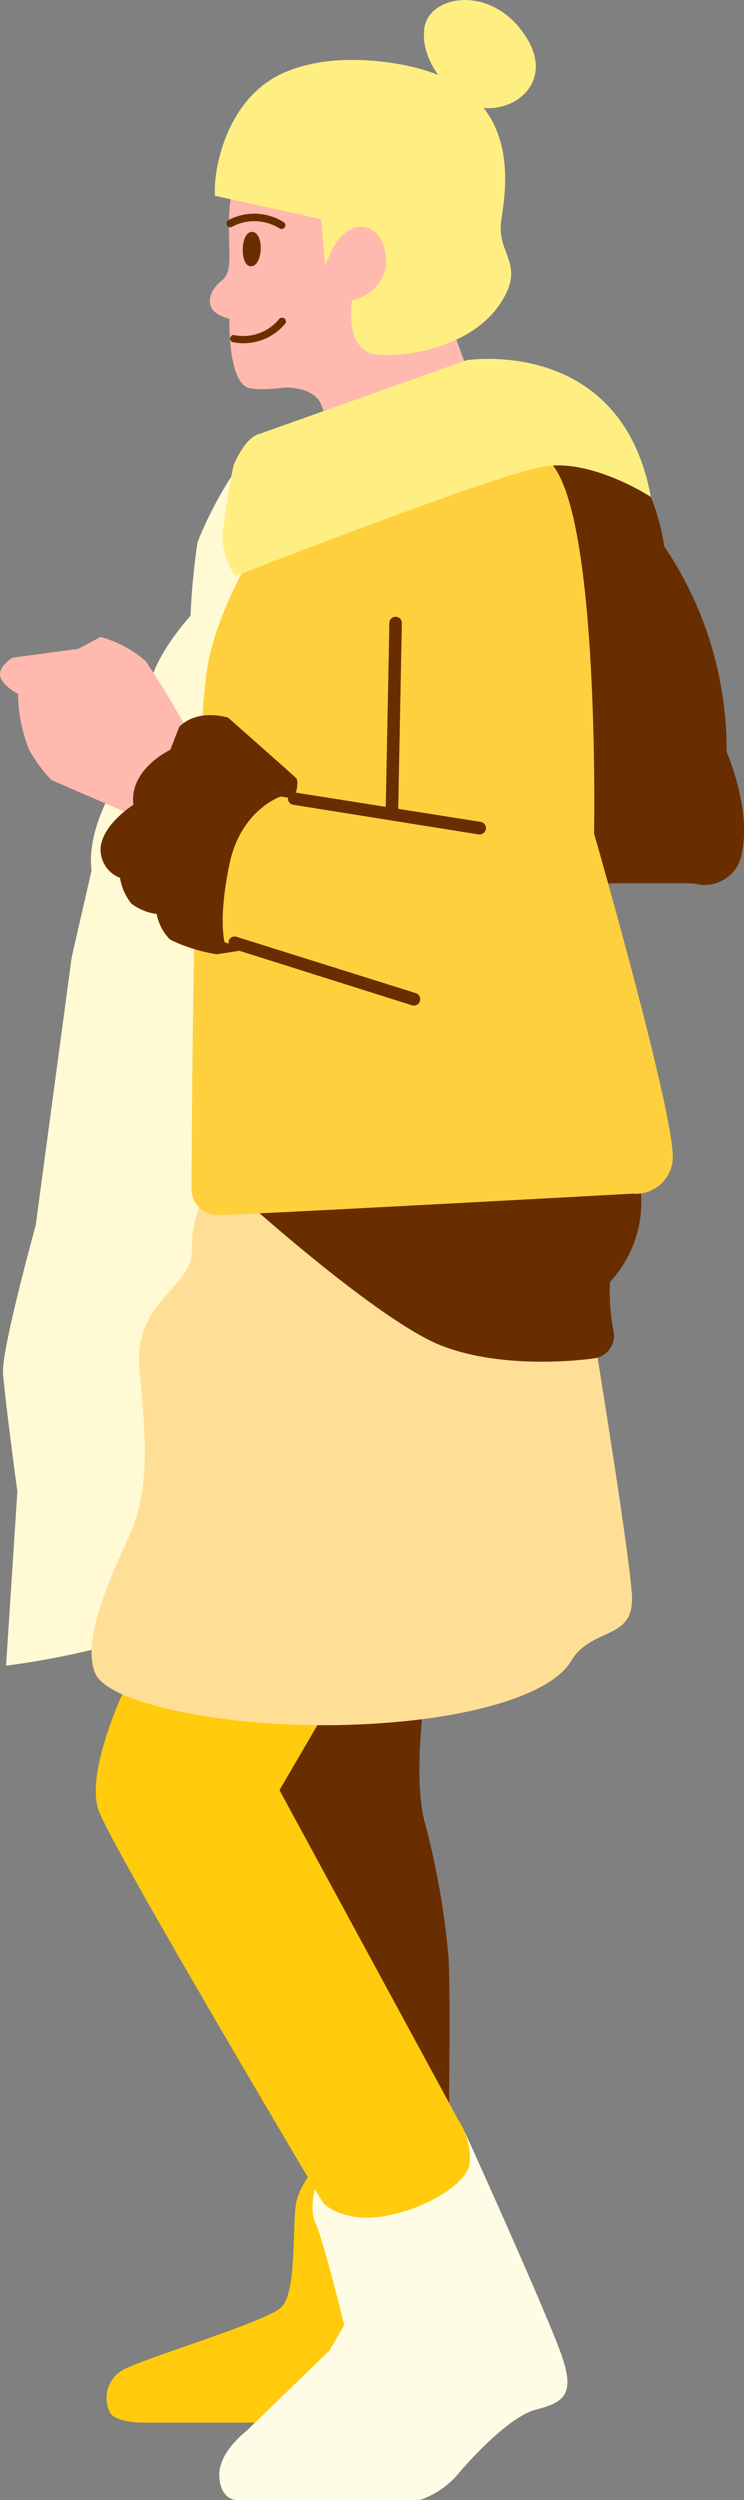
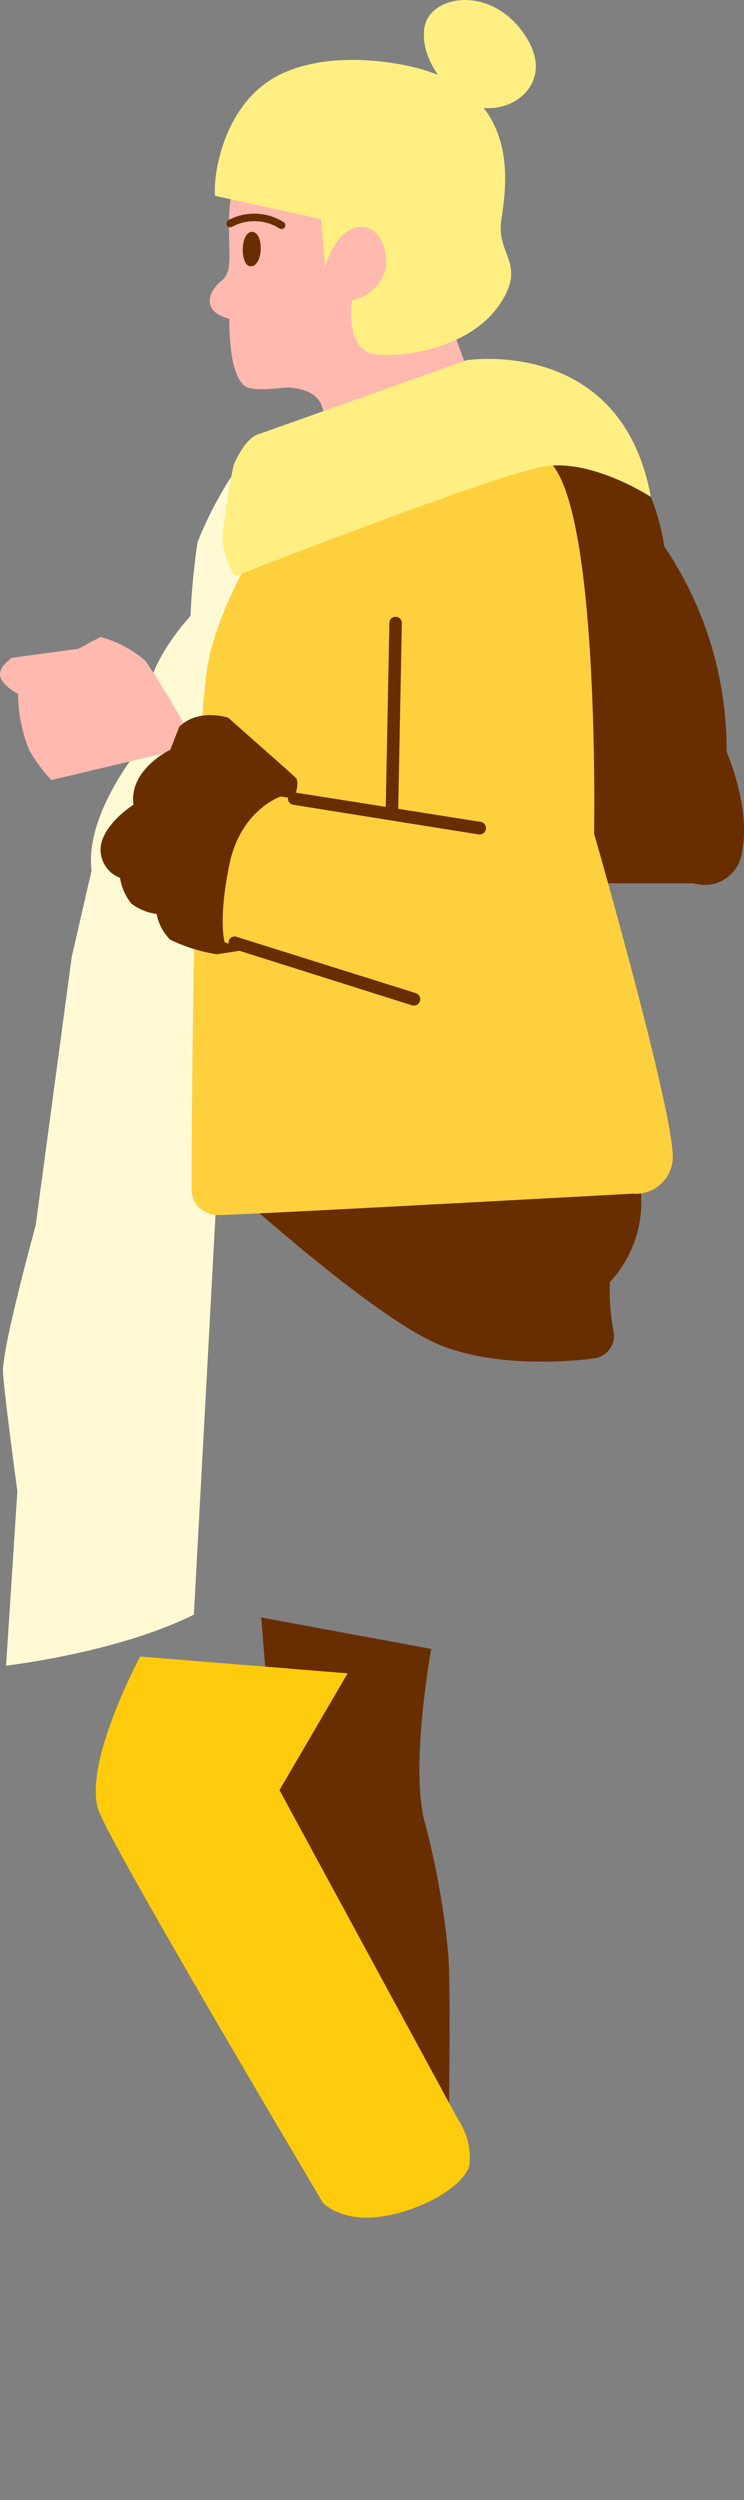
<svg xmlns="http://www.w3.org/2000/svg" width="58.487" height="196.326" viewBox="0 0 58.487 196.326">
  <rect x="0" y="0" width="58.487" height="196.326" fill="#808080" stroke="none" />
  <g id="mv_human_2" transform="translate(-669.988 -690.122)">
-     <path id="パス_2304" data-name="パス 2304" d="M1901.67,2384.918s-2.281,2.185-2.5,4.13c-.24,1.944.048,6.818-1.128,7.946-1.152,1.1-10.06,3.77-12.052,4.73a2.527,2.527,0,0,0-1.345,3.649c.624.672,2.449.672,2.449.672h23.072s2.4-.672,2.425-2.425-.312-17.526-.312-17.526-2.713-2.113-3.889-2.233Z" transform="translate(-1205.941 -1525.672)" fill="#ffcb0c" />
    <path id="パス_2305" data-name="パス 2305" d="M1931.479,2272.3s-1.657,9-.552,13.468a62.206,62.206,0,0,1,1.9,10.66c.216,3-.024,16.758-.024,16.758a7.429,7.429,0,0,1-6.242,3.289c-4.394.072-4.009-2.617-4.009-2.617l-2.977-25.9-1.465-18.126Z" transform="translate(-1227.588 -1452.687)" fill="#692e00" />
-     <path id="パス_2306" data-name="パス 2306" d="M1916.913,2385.062s-1.056,2.665-.408,4.105c.672,1.441,2.281,8.067,2.281,8.067l-1.152,1.992-6.554,6.338s-2.185,1.657-2.113,3.505c.048,1.824,1.272,1.9,1.272,1.9h14.5a6.962,6.962,0,0,0,2.833-1.848c1.056-1.272,4.129-4.657,6.242-5.234,2.113-.552,3.1-1.1,2.161-3.985-.936-2.905-7.707-17.838-7.707-17.838Z" transform="translate(-1221.738 -1524.519)" fill="#fffce6" />
    <path id="パス_2307" data-name="パス 2307" d="M1885.486,2278.359s-4.658,8.667-3.217,12.221,17.6,30.706,17.6,30.706,1.44,1.512,4.562,1.056c3.1-.433,6.554-2.377,6.938-4.057a5.393,5.393,0,0,0-.889-3.553l-14.045-25.88,5.354-9.171Z" transform="translate(-1204.476 -1458.149)" fill="#ffcb0c" />
    <path id="パス_2308" data-name="パス 2308" d="M1881.6,2020.14l-1.9.288a30.091,30.091,0,0,0-2.665,5.161,55.1,55.1,0,0,0-.552,5.787s-2.665,2.881-3.217,5.45c-.576,2.545-.912,5.114-.912,5.114s-4.2,5.114-3.649,9.435l-1.561,6.794-2.833,21.079s-2.665,9.651-2.569,11.548c.12,1.9,1.129,9.338,1.129,9.338l-.888,13.685s8.763-1.008,14.765-4.009Z" transform="translate(-1191.518 -1292.89)" fill="#fffad3" />
-     <path id="パス_2309" data-name="パス 2309" d="M1890.638,2171.9a8.32,8.32,0,0,0-1.68,5.209c.12,3.121-4.658,3.89-4.106,9.579.552,5.666.768,9.555-.888,13.108-1.681,3.553-3.674,8.331-2.569,10.684,1.128,2.329,10.347,4.225,19.471,3.985,9.123-.216,16.229-2.209,17.886-4.994,1.681-2.785,5.018-1.561,4.8-5.234-.24-3.673-3.121-21.223-3.121-21.223l-4.994-12.892Z" transform="translate(-1203.889 -1388.879)" fill="#ffdf95" />
    <path id="パス_2310" data-name="パス 2310" d="M1911.571,2165.948s11.476,10.468,16.637,12.412c5.186,1.969,11.86.96,11.86.96a1.8,1.8,0,0,0,1.537-2.232,16.385,16.385,0,0,1-.264-3.769,9.211,9.211,0,0,0,2.281-8.115c-1.008-5.018-1.056-5.018-1.056-5.018Z" transform="translate(-1223.405 -1382.52)" fill="#692e00" />
    <path id="パス_2311" data-name="パス 2311" d="M1978.262,2006.536l6.842,6.794a17.218,17.218,0,0,1,1.057,3.89,28.5,28.5,0,0,1,4.9,16.133s1.9,4.321,1.224,7.779a2.959,2.959,0,0,1-3.793,2.545h-11.116l-2.449-28.45Z" transform="translate(-1263.952 -1284.183)" fill="#692e00" />
    <path id="パス_2312" data-name="パス 2312" d="M1921.374,1991.632l.72,1.537s2.281-.072,2.833,1.368,2.448,7.227,2.448,7.227l11.4-3.553-3.577-9.748Z" transform="translate(-1229.68 -1272.616)" fill="#ffb9ae" />
    <path id="パス_2313" data-name="パス 2313" d="M1910.2,1951.717s-1.609.961-1.777,4.058c-.168,3.121.384,4.729-.624,5.5-1.008.792-1.656,2.425.624,2.977,0,0-.144,5.09,1.585,5.45,1.728.384,9.315-.408,13.588-5.642,4.3-5.209,1.057-9.339,1.057-9.339Z" transform="translate(-1220.401 -1249.099)" fill="#ffb9ae" />
    <path id="パス_2314" data-name="パス 2314" d="M1923.777,1930.688s-5.882-1.633-10.444.432-5.5,7.851-5.33,9.627l8.331,1.825.336,3.769s.769-2.929,2.617-3.145c1.824-.24,2.713,2.545,1.824,4.057a3.575,3.575,0,0,1-2.329,1.7s-.72,4.081,2.065,4.274c2.761.192,7.443-.816,9.555-3.985s-.288-3.841.1-6.554c.408-2.737,1.632-9.891-6.722-12" transform="translate(-1221.111 -1235.248)" fill="#ffef82" />
    <path id="パス_2315" data-name="パス 2315" d="M1955.9,1924.2s-2.569-2.209-2.233-4.946c.336-2.713,5.5-3.553,8.115.84s-3.289,7.178-5.882,4.105" transform="translate(-1250.326 -1226.884)" fill="#ffef82" />
    <path id="パス_2316" data-name="パス 2316" d="M1912.744,2010.418s-7.346,9.555-8.571,16.565c-1.2,7.01-1.272,41.078-1.272,41.078a2.042,2.042,0,0,0,2.017,2.113c1.993,0,32.675-1.681,32.675-1.681a2.9,2.9,0,0,0,3.121-2.545c.432-2.785-6.17-25.737-6.17-25.737s.432-23.24-3-28.569c-3.457-5.354-13.564-5.906-18.8-1.224" transform="translate(-1217.856 -1284.632)" fill="#ffd03e" />
    <path id="パス_2317" data-name="パス 2317" d="M1912.611,2001.17l16.205-5.762s12.172-1.945,14.5,10.732c0,0-4.562-3-8.379-2.4-3.842.624-24.3,8.619-24.3,8.619a6.107,6.107,0,0,1-1.008-3.049,56.442,56.442,0,0,1,.888-5.666s.888-2.233,2.089-2.473" transform="translate(-1222.165 -1276.993)" fill="#ffef82" />
-     <path id="パス_2318" data-name="パス 2318" d="M1876.471,2064.5a72.706,72.706,0,0,0-3.937-6.65,9.036,9.036,0,0,0-3.553-1.9l-1.752.936-5.186.7s-1.152.72-.936,1.488,1.392,1.344,1.392,1.344a11.892,11.892,0,0,0,.889,4.442,12.49,12.49,0,0,0,1.729,2.329l8.379,3.625Z" transform="translate(-1191.091 -1315.81)" fill="#ffb9ae" />
+     <path id="パス_2318" data-name="パス 2318" d="M1876.471,2064.5a72.706,72.706,0,0,0-3.937-6.65,9.036,9.036,0,0,0-3.553-1.9l-1.752.936-5.186.7s-1.152.72-.936,1.488,1.392,1.344,1.392,1.344a11.892,11.892,0,0,0,.889,4.442,12.49,12.49,0,0,0,1.729,2.329Z" transform="translate(-1191.091 -1315.81)" fill="#ffb9ae" />
    <path id="パス_2319" data-name="パス 2319" d="M1897.883,2080.6s.937-2.208.5-2.664c-.457-.433-5.33-4.73-5.33-4.73s-2.353-.768-3.842.72l-.7,1.8s-3.265,1.536-2.9,4.321c0,0-2.281,1.417-2.569,3.241a2.382,2.382,0,0,0,1.513,2.5,4.353,4.353,0,0,0,.888,2.017,4.151,4.151,0,0,0,1.993.816,3.861,3.861,0,0,0,1.057,2.016,13.011,13.011,0,0,0,3.673,1.152l4.946-.768Z" transform="translate(-1205.133 -1326.725)" fill="#692e00" />
    <path id="パス_2320" data-name="パス 2320" d="M1929.392,2029.339s-5.786,2.737-6,6.794-.072,16.614-.072,16.614l-9.051-1.345s-3.145,1.033-4.034,5.33c-.888,4.273-.384,6.1-.384,6.1l15.942,6.458s3.577,1.057,5.858-.456a13.34,13.34,0,0,0,5.041-6c.72-2.041.552-6.17.552-6.17l.48-21.2s-2.329-7.01-8.331-6.122" transform="translate(-1222.213 -1298.728)" fill="#ffd03e" />
    <path id="パス_2321" data-name="パス 2321" d="M1914.621,1970.277c1.056.216,1.2-2.617.216-2.689-.936-.048-.984,2.521-.216,2.689" transform="translate(-1225.015 -1259.256)" fill="#692e00" />
    <path id="パス_2322" data-name="パス 2322" d="M1910.985,1964.626a.285.285,0,0,1-.408-.1.333.333,0,0,1,.1-.408,4.341,4.341,0,0,1,4.346.144.285.285,0,0,1,.1.408.305.305,0,0,1-.408.1,3.7,3.7,0,0,0-3.721-.144" transform="translate(-1222.748 -1256.702)" fill="#692e00" />
-     <path id="パス_2323" data-name="パス 2323" d="M1911.709,1987.685a.286.286,0,1,0-.144.552,4.259,4.259,0,0,0,4.081-1.44.276.276,0,0,0-.024-.408.3.3,0,0,0-.432.024,3.636,3.636,0,0,1-3.481,1.272" transform="translate(-1223.256 -1271.238)" fill="#692e00" />
    <path id="パス_2324" data-name="パス 2324" d="M1924.378,2090.843a.49.49,0,0,1-.408-.552.51.51,0,0,1,.576-.408l14.573,2.305a.5.5,0,0,1,.408.576.515.515,0,0,1-.576.408Z" transform="translate(-1231.34 -1337.521)" fill="#692e00" />
    <path id="パス_2325" data-name="パス 2325" d="M1945.6,2052.03a.481.481,0,0,1,.48-.48.492.492,0,0,1,.5.5l-.288,14.741a.492.492,0,0,1-.984-.024Z" transform="translate(-1245.002 -1312.992)" fill="#692e00" />
    <path id="パス_2326" data-name="パス 2326" d="M1911.34,2122.257a.516.516,0,0,1-.336-.624.483.483,0,0,1,.624-.312l14.069,4.417a.5.5,0,1,1-.288.96Z" transform="translate(-1223.031 -1357.626)" fill="#692e00" />
  </g>
</svg>